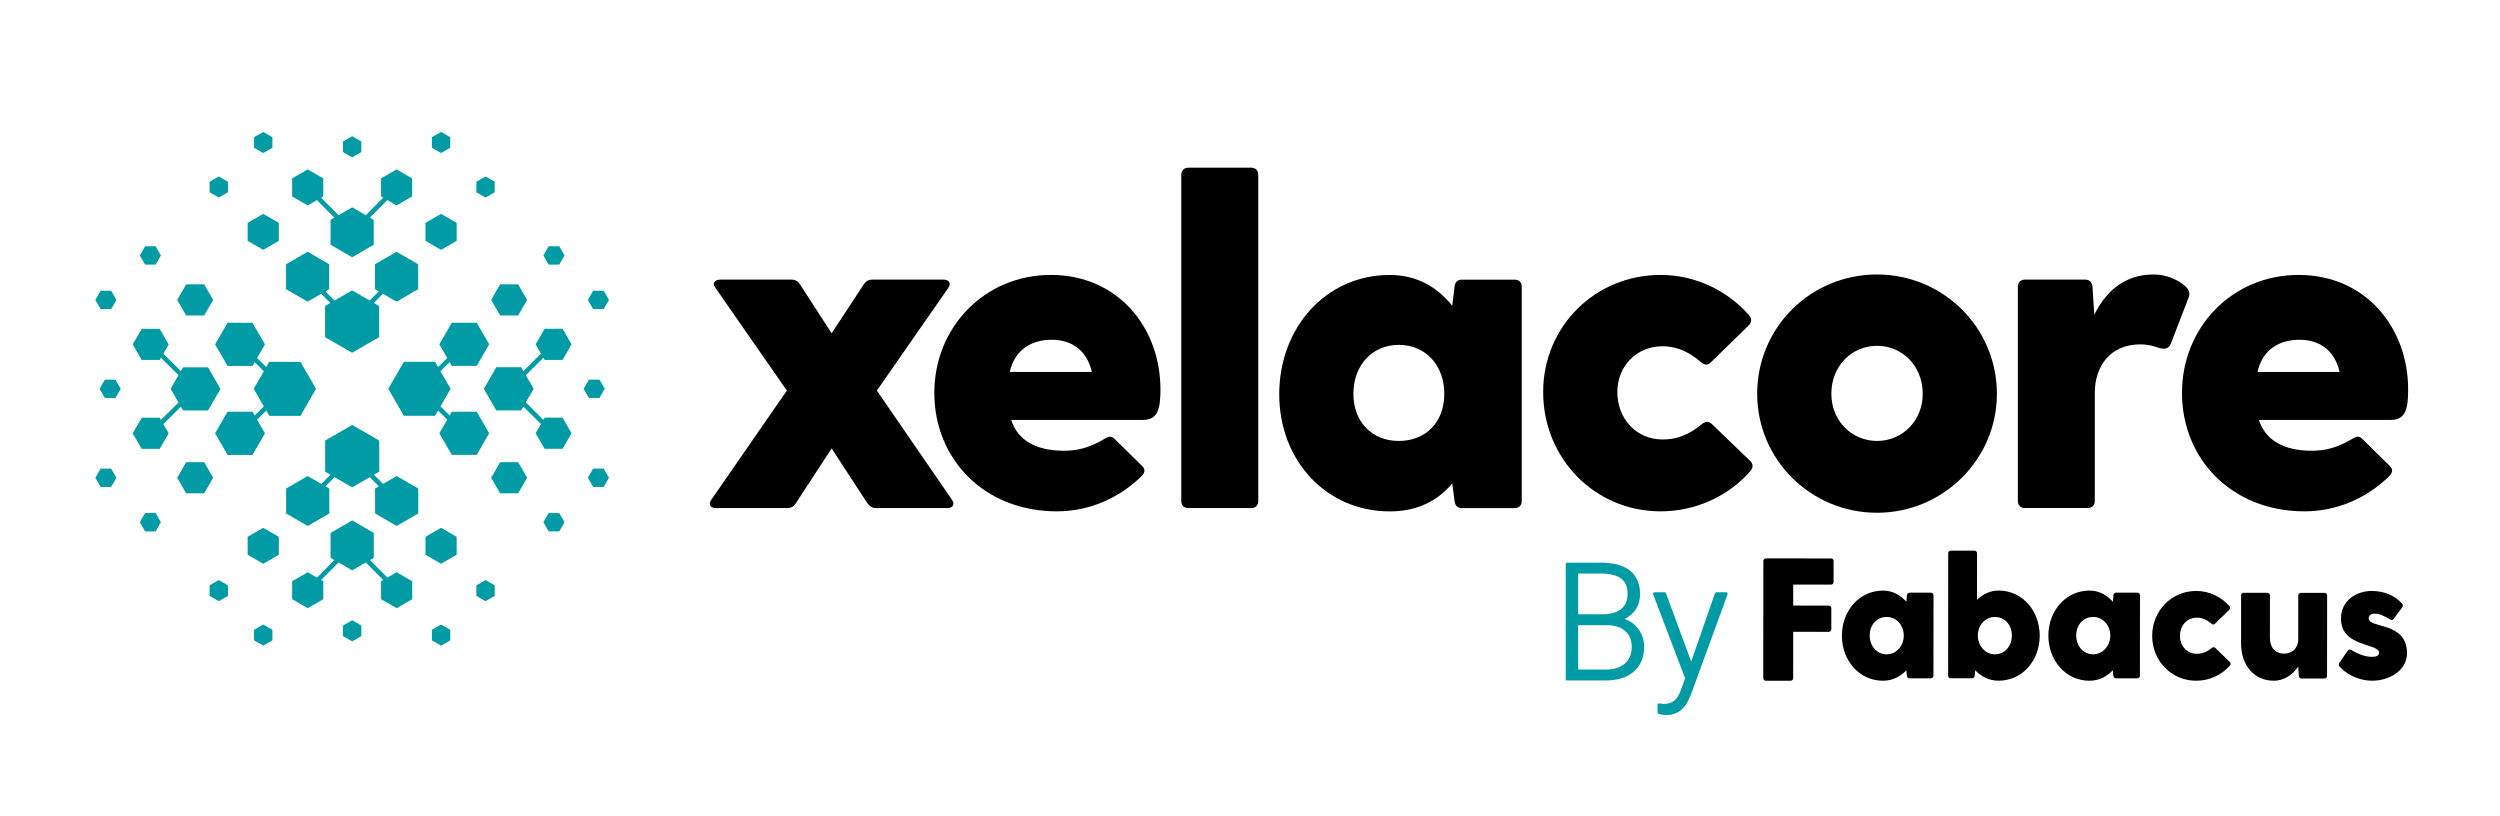
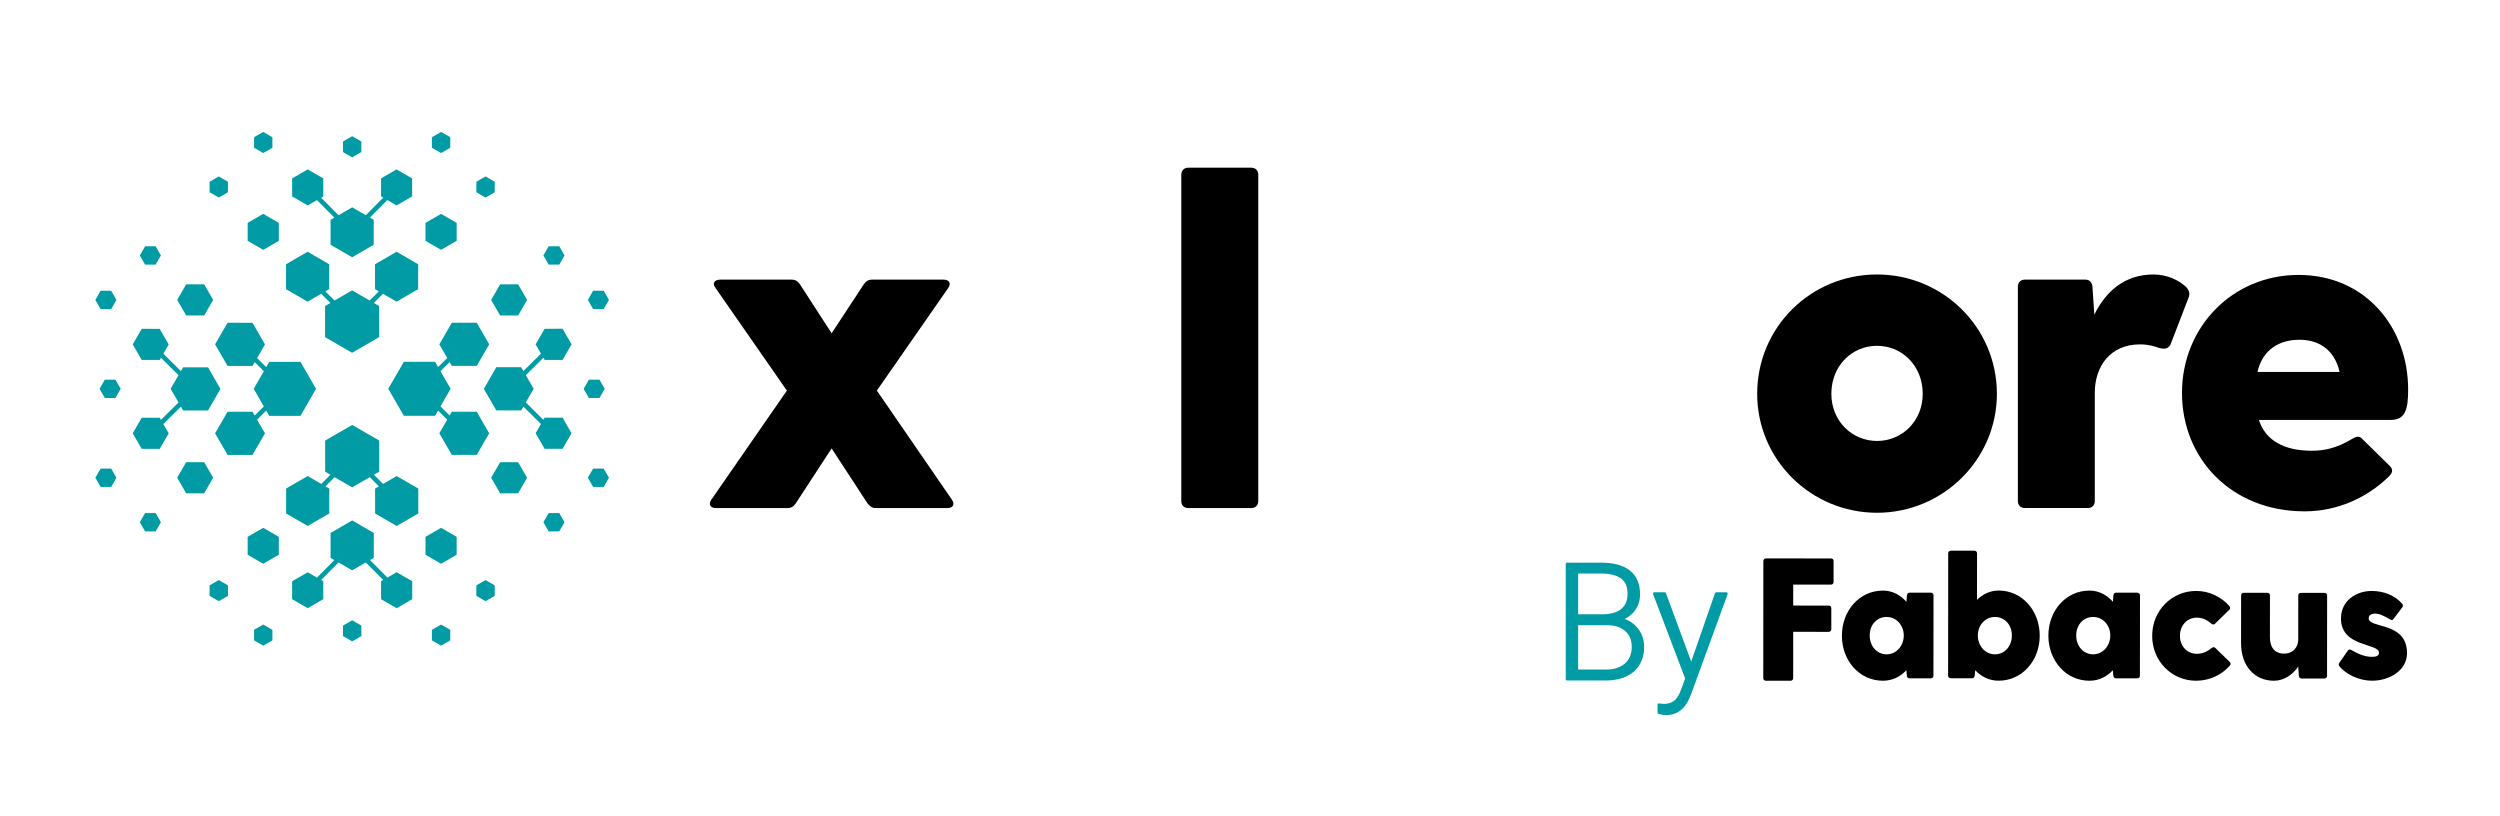
<svg xmlns="http://www.w3.org/2000/svg" version="1.1" id="Layer_1" x="0px" y="0px" viewBox="0 0 616.17 201.06" style="enable-background:new 0 0 616.17 201.06;" xml:space="preserve">
  <style type="text/css">
	.st0{fill:#009BA4;}
</style>
  <path class="st0" d="M63.75,154.58l-1.13,0.65v1.3v1.3l1.13,0.65l1.13,0.65l1.13-0.65l1.13-0.65v-1.3v-1.3l-1.13-0.65l-1.13-0.65  L63.75,154.58z M107.58,154.58l-1.13,0.65v1.3v1.3l1.13,0.65l1.13,0.65l1.13-0.65l1.13-0.65v-1.3v-1.3l-1.13-0.65l-1.13-0.65  L107.58,154.58z M85.67,153.53l-1.13,0.65v1.3v1.3l1.13,0.65l1.13,0.65l1.13-0.65l1.13-0.65v-1.3v-1.3l-1.13-0.65l-1.13-0.65  L85.67,153.53z M52.79,143.62l-1.13,0.65v1.3v1.3l1.13,0.65l1.13,0.65l1.13-0.65l1.13-0.65v-1.3v-1.3l-1.13-0.65l-1.13-0.65  L52.79,143.62z M118.54,143.62l-1.13,0.65v1.3v1.3l1.13,0.65l1.13,0.65l1.13-0.65l1.13-0.65v-1.3v-1.3l-1.13-0.65l-1.13-0.65  L118.54,143.62z M62.96,131.2l-1.92,1.11v2.21v2.21l1.92,1.11l1.92,1.11l1.92-1.11l1.92-1.11v-2.21v-2.21l-1.92-1.11l-1.92-1.11  L62.96,131.2z M106.79,131.2l-1.92,1.11v2.21v2.21l1.92,1.11l1.92,1.11l1.92-1.11l1.92-1.11v-2.21v-2.21l-1.92-1.11l-1.92-1.11  L106.79,131.2z M84.13,129.82l-2.66,1.54v3.07v3.07l0.94,0.54l-4.29,4.33l-0.36-0.21l-1.92-1.11l-1.92,1.11L72,143.26v2.21v2.21  l1.92,1.11l1.92,1.11l1.92-1.11l1.92-1.11v-2.21v-2.21l-0.53-0.31l4.29-4.32l0.7,0.4l2.66,1.54l2.66-1.54l0.7-0.4l4.29,4.32  l-0.53,0.31v2.21v2.21l1.92,1.11l1.92,1.11l1.92-1.11l1.92-1.11v-2.21v-2.21l-1.92-1.11l-1.92-1.11l-1.92,1.11l-0.36,0.21  l-4.29-4.33l0.94-0.54v-3.07v-3.07l-2.66-1.54l-2.66-1.54L84.13,129.82z M37.06,126.45h-1.3l-0.65,1.13l-0.65,1.13l0.65,1.13  l0.65,1.13h1.3h1.3l0.65-1.13l0.65-1.13l-0.65-1.13l-0.65-1.13H37.06z M136.53,126.45h-1.3l-0.65,1.13l-0.65,1.13l0.65,1.13  l0.65,1.13h1.3h1.31l0.65-1.13l0.65-1.13l-0.65-1.13l-0.65-1.13H136.53z M26.1,115.49h-1.3l-0.65,1.13l-0.65,1.13l0.65,1.13  l0.65,1.13h1.3h1.3l0.65-1.13l0.65-1.13l-0.65-1.13l-0.65-1.13H26.1z M147.49,115.49h-1.3l-0.65,1.13l-0.65,1.13l0.65,1.13  l0.65,1.13h1.3h1.3l0.65-1.13l0.65-1.13l-0.65-1.13l-0.65-1.13H147.49z M48.11,113.91h-2.22l-1.11,1.92l-1.11,1.92l1.11,1.92  l1.11,1.92h2.22h2.21l1.11-1.92l1.11-1.92l-1.11-1.92l-1.11-1.92H48.11z M125.48,113.91h-2.21l-1.11,1.92l-1.11,1.92l1.11,1.92  l1.11,1.92h2.21h2.22l1.11-1.92l1.11-1.92l-1.11-1.92l-1.11-1.92H125.48z M83.47,106.66l-3.33,1.92v3.84v3.84l1.3,0.75l-2.24,2.26  l-0.7-0.4l-2.66-1.54l-2.66,1.54l-2.66,1.54v3.07v3.07l2.66,1.54l2.66,1.54l2.66-1.54l2.66-1.54v-3.07v-3.07l-0.94-0.54l2.24-2.26  l1.01,0.58l3.33,1.92l3.33-1.92l1.01-0.58l2.24,2.26l-0.93,0.54v3.07v3.07l2.66,1.54l2.66,1.54l2.66-1.54l2.66-1.54v-3.07v-3.07  l-2.66-1.54l-2.66-1.54l-2.66,1.54l-0.7,0.4l-2.24-2.26l1.3-0.75v-3.84v-3.84l-3.33-1.92l-3.33-1.92L83.47,106.66z M27.14,93.57  h-1.3l-0.65,1.13l-0.65,1.13l0.65,1.13l0.65,1.13h1.3h1.31l0.65-1.13l0.65-1.13L29.1,94.7l-0.65-1.13H27.14z M146.45,93.57h-1.3  l-0.65,1.13l-0.65,1.13l0.65,1.13l0.65,1.13h1.3h1.3l0.65-1.13l0.65-1.13l-0.65-1.13l-0.65-1.13H146.45z M37.15,81.04h-2.22  l-1.11,1.92l-1.11,1.92l1.11,1.92l1.11,1.92h2.22h2.21l0.31-0.53L44,92.47l-0.41,0.7l-1.54,2.66l1.54,2.66L44,99.2l-4.33,4.29  l-0.31-0.53h-2.21h-2.22l-1.11,1.92l-1.11,1.92l1.11,1.92l1.11,1.92h2.22h2.21l1.11-1.92l1.11-1.92l-1.11-1.92l-0.21-0.36l4.33-4.29  l0.54,0.94h3.07h3.07l1.53-2.66l1.54-2.66l-1.54-2.66l-1.53-2.66H48.2h-3.07l-0.54,0.94l-4.33-4.29l0.21-0.36l1.11-1.92l-1.11-1.92  l-1.11-1.92H37.15z M136.44,81.04h-2.21l-1.11,1.92l-1.11,1.92l1.11,1.92l0.21,0.36L129,91.45l-0.54-0.94h-3.07h-3.07l-1.53,2.66  l-1.54,2.66l1.54,2.66l1.53,2.66h3.07h3.07l0.54-0.94l4.33,4.29l-0.21,0.36l-1.11,1.92l1.11,1.92l1.11,1.92h2.21h2.22l1.1-1.92  l1.11-1.92l-1.11-1.92l-1.1-1.92h-2.22h-2.21l-0.31,0.53l-4.32-4.29l0.4-0.7l1.54-2.66L130,93.17l-0.4-0.7l4.32-4.29l0.31,0.53h2.21  h2.22l1.1-1.92l1.11-1.92l-1.11-1.92l-1.1-1.92H136.44z M59.16,79.55h-3.07l-1.54,2.66l-1.54,2.66l1.54,2.66l1.54,2.66h3.07h3.07  l0.54-0.94l2.26,2.24l-0.58,1.01l-1.92,3.33l1.92,3.33l0.58,1.01l-2.26,2.24l-0.54-0.93h-3.07h-3.07l-1.54,2.66l-1.54,2.66  l1.54,2.66l1.54,2.66h3.07h3.07l1.54-2.66l1.54-2.66l-1.54-2.66l-0.41-0.7l2.26-2.24l0.75,1.29h3.84h3.84l1.92-3.33l1.92-3.33  l-1.92-3.33l-1.92-3.32h-3.84h-3.84l-0.75,1.3l-2.26-2.24l0.41-0.7l1.54-2.66l-1.54-2.66l-1.54-2.66H59.16z M114.43,79.55h-3.07  l-1.54,2.66l-1.54,2.66l1.54,2.66l0.41,0.7l-2.26,2.24l-0.75-1.3h-3.84h-3.84l-1.92,3.32l-1.92,3.33l1.92,3.33l1.92,3.33h3.84h3.84  l0.75-1.29l2.26,2.24l-0.41,0.7l-1.54,2.66l1.54,2.66l1.54,2.66h3.07h3.07l1.53-2.66l1.54-2.66l-1.54-2.66l-1.53-2.66h-3.07h-3.07  l-0.54,0.93l-2.26-2.24l0.58-1.01l1.92-3.33l-1.92-3.33l-0.58-1.01l2.26-2.24l0.54,0.94h3.07h3.07l1.53-2.66l1.54-2.66l-1.54-2.66  l-1.53-2.66H114.43z M26.1,71.66h-1.3l-0.65,1.13l-0.65,1.13l0.65,1.13l0.65,1.13h1.3h1.3l0.65-1.13l0.65-1.13l-0.65-1.13  l-0.65-1.13H26.1z M147.49,71.66h-1.3l-0.65,1.13l-0.65,1.13l0.65,1.13l0.65,1.13h1.3h1.3l0.65-1.13l0.65-1.13l-0.65-1.13  l-0.65-1.13H147.49z M48.11,70.08h-2.22L44.78,72l-1.11,1.92l1.11,1.92l1.11,1.92h2.22h2.21l1.11-1.92l1.11-1.92L51.43,72  l-1.11-1.92H48.11z M125.48,70.08h-2.21L122.16,72l-1.11,1.92l1.11,1.92l1.11,1.92h2.21h2.22l1.11-1.92l1.11-1.92L128.81,72  l-1.11-1.92H125.48z M95.09,63.59l-2.66,1.54v3.07v3.07l0.93,0.54l-2.24,2.26l-1.01-0.58l-3.33-1.92l-3.33,1.92l-1.01,0.58  l-2.24-2.26l0.94-0.54V68.2v-3.07l-2.66-1.54l-2.66-1.54l-2.66,1.54l-2.66,1.54v3.07v3.07l2.66,1.54l2.66,1.54l2.66-1.54l0.7-0.4  l2.24,2.26l-1.3,0.75v3.84v3.84l3.33,1.92l3.33,1.92l3.33-1.92l3.33-1.92v-3.84v-3.84l-1.3-0.75l2.24-2.26l0.7,0.4l2.66,1.54  l2.66-1.54l2.66-1.54V68.2v-3.07l-2.66-1.54l-2.66-1.54L95.09,63.59z M37.06,60.7h-1.3l-0.65,1.13l-0.65,1.13l0.65,1.13l0.65,1.13  h1.3h1.3l0.65-1.13l0.65-1.13l-0.65-1.13l-0.65-1.13H37.06z M136.53,60.7h-1.3l-0.65,1.13l-0.65,1.13l0.65,1.13l0.65,1.13h1.3h1.31  l0.65-1.13l0.65-1.13l-0.65-1.13l-0.65-1.13H136.53z M62.96,53.82l-1.92,1.11v2.21v2.22l1.92,1.11l1.92,1.11l1.92-1.11l1.92-1.11  v-2.22v-2.21l-1.92-1.11l-1.92-1.11L62.96,53.82z M106.79,53.82l-1.92,1.11v2.21v2.22l1.92,1.11l1.92,1.11l1.92-1.11l1.92-1.11  v-2.22v-2.21l-1.92-1.11l-1.92-1.11L106.79,53.82z M52.79,44.14l-1.13,0.65v1.3v1.3l1.13,0.65l1.13,0.65l1.13-0.65l1.13-0.65v-1.3  v-1.3l-1.13-0.65l-1.13-0.65L52.79,44.14z M118.54,44.14l-1.13,0.65v1.3v1.3l1.13,0.65l1.13,0.65l1.13-0.65l1.13-0.65v-1.3v-1.3  l-1.13-0.65l-1.13-0.65L118.54,44.14z M95.84,42.86l-1.92,1.11v2.22v2.22l0.53,0.31l-4.29,4.32l-0.7-0.4l-2.66-1.54l-2.66,1.54  l-0.7,0.4l-4.29-4.32l0.53-0.31v-2.22v-2.22l-1.92-1.11l-1.92-1.11l-1.92,1.11L72,43.97v2.22v2.22l1.92,1.11l1.92,1.11l1.92-1.11  l0.36-0.21l4.29,4.33l-0.94,0.54v3.07v3.07l2.66,1.54l2.66,1.54l2.66-1.54l2.66-1.54v-3.07v-3.07l-0.94-0.54l4.29-4.33l0.36,0.21  l1.92,1.11l1.92-1.11l1.92-1.11v-2.22v-2.22l-1.92-1.11l-1.92-1.11L95.84,42.86z M85.67,34.22l-1.13,0.65v1.3v1.31l1.13,0.65  l1.13,0.65l1.13-0.65l1.13-0.65v-1.31v-1.3l-1.13-0.65l-1.13-0.65L85.67,34.22z M64.88,32.52l-1.13,0.65l-1.13,0.65v1.3v1.3  l1.13,0.65l1.13,0.65l1.13-0.65l1.13-0.65v-1.3v-1.3l-1.13-0.65L64.88,32.52z M108.71,32.52l-1.13,0.65l-1.13,0.65v1.3v1.3  l1.13,0.65l1.13,0.65l1.13-0.65l1.13-0.65v-1.3v-1.3l-1.13-0.65L108.71,32.52z" />
  <path d="M233.47,125.23h-17.58c-0.92,0-1.38-0.34-2.07-1.15l-8.85-13.56l-8.85,13.56c-0.57,0.8-1.15,1.15-2.07,1.15h-17.58  c-1.38,0-1.95-0.92-1.15-2.07l18.62-26.89l-17.58-25.28c-0.92-1.15-0.23-2.07,1.15-2.07h17.58c0.92,0,1.5,0.35,2.07,1.15l7.81,12.07  l7.93-12.07c0.58-0.8,1.15-1.15,2.07-1.15h17.58c1.38,0,1.96,0.92,1.15,2.07l-17.58,25.28l18.5,26.89  C235.43,124.31,234.85,125.23,233.47,125.23" />
-   <path d="M281.63,103.5h-32.41c1.61,5.06,6.21,7.59,12.99,7.59c3.1,0,6.09-0.57,10.12-2.99c1.15-0.69,1.84-0.57,2.53,0.23l6.67,6.55  c0.8,0.81,0.69,1.61-0.23,2.53c-5.4,5.29-12.76,8.62-20.8,8.62c-18.04,0-30.22-12.99-30.22-29.19s12.41-29.08,28.73-29.08  c16.44,0,27.01,12.87,27.01,28.27C285.99,100.98,285.3,103.5,281.63,103.5 M248.87,91.67h20.23c-1.27-5.63-5.29-7.93-9.88-7.93  C254.39,83.74,250.14,86.04,248.87,91.67" />
  <path d="M292.88,41.33h15.52c1.03,0,1.72,0.69,1.72,1.73v80.45c0,1.03-0.69,1.72-1.72,1.72h-15.52c-1.04,0-1.73-0.69-1.73-1.72  V43.05C291.16,42.02,291.85,41.33,292.88,41.33" />
-   <path d="M375.06,70.64v52.87c0,1.03-0.69,1.72-1.73,1.72h-13.1c-1.03,0-1.61-0.69-1.72-1.72l-0.58-4.37  c-3.45,4.14-8.39,6.9-15.4,6.9c-15.74,0-27.24-12.64-27.24-28.85c0-16.43,11.49-29.42,27.24-29.42c6.78,0,11.84,3.1,15.4,7.59  l0.58-4.71c0.11-1.03,0.69-1.72,1.72-1.72h13.1C374.37,68.91,375.06,69.6,375.06,70.64 M355.98,97.07c0-6.78-4.37-12.07-11.26-12.07  c-6.44,0-11.15,4.94-11.15,12.07c0,7.01,4.71,11.61,11.15,11.61C351.61,108.68,355.98,103.85,355.98,97.07" />
-   <path d="M419.42,104.54c0.92-0.69,1.72-0.8,2.53,0l9.42,9.08c0.69,0.69,0.8,1.61,0.11,2.41c-5.29,6.09-13.33,10-22.18,10  c-16.2,0-28.96-12.99-28.96-29.42c0-16.09,12.76-28.85,28.96-28.85c8.62,0,16.55,3.91,21.84,10c0.69,0.81,0.58,1.72-0.11,2.41  l-9.42,9.19c-0.8,0.81-1.61,0.58-2.53-0.23c-3.22-2.76-6.32-3.79-9.31-3.79c-6.55,0-11.15,5.06-11.15,11.26  c0,6.55,4.6,11.72,11.15,11.72C412.98,108.33,416.2,107.3,419.42,104.54" />
  <path d="M433.09,97.07c0-16.43,13.21-29.42,29.54-29.42c16.2,0,29.54,12.99,29.54,29.42c0,16.21-13.33,29.31-29.54,29.31  C446.31,126.38,433.09,113.27,433.09,97.07 M473.89,97.07c0-6.89-5.06-11.84-11.26-11.84c-6.21,0-11.26,4.94-11.26,11.84  c0,6.67,5.06,11.61,11.26,11.61C468.83,108.68,473.89,103.74,473.89,97.07" />
  <path d="M539.4,73.39l-4.25,11.03c-0.46,1.5-1.49,1.72-2.87,1.38c-1.27-0.46-2.76-0.92-4.83-0.92c-7.24,0-11.15,5.29-11.15,11.95  v26.66c0,1.03-0.69,1.72-1.72,1.72h-15.52c-1.03,0-1.72-0.69-1.72-1.72V70.64c0-1.03,0.69-1.72,1.72-1.72H514  c1.03,0,1.61,0.69,1.72,1.72l0.46,6.9c2.87-5.75,7.47-9.89,14.6-9.89c3.45,0,6.32,1.5,7.93,2.99  C539.74,71.67,539.74,72.59,539.4,73.39" />
  <path d="M589.16,103.5h-32.41c1.61,5.06,6.21,7.59,12.99,7.59c3.1,0,6.09-0.57,10.11-2.99c1.15-0.69,1.84-0.57,2.53,0.23l6.66,6.55  c0.8,0.81,0.69,1.61-0.23,2.53c-5.4,5.29-12.76,8.62-20.8,8.62c-18.04,0-30.22-12.99-30.22-29.19s12.41-29.08,28.73-29.08  c16.43,0,27.01,12.87,27.01,28.27C593.53,100.98,592.84,103.5,589.16,103.5 M556.4,91.67h20.23c-1.27-5.63-5.29-7.93-9.88-7.93  C561.92,83.74,557.67,86.04,556.4,91.67" />
  <path d="M451.28,137.64l-16.02-0.01c-0.39,0-0.65,0.26-0.65,0.65l-0.02,28.85c0,0.39,0.26,0.65,0.65,0.65l6.07,0  c0.39,0,0.65-0.26,0.65-0.65l0.01-11.41l8.74,0.01c0.39,0,0.65-0.26,0.65-0.65l0-5.17c0-0.39-0.26-0.65-0.65-0.65l-8.74-0.01l0-5.17  l9.3,0.01c0.39,0,0.65-0.26,0.65-0.65l0-5.17C451.93,137.9,451.67,137.64,451.28,137.64" />
  <path d="M464.99,161.27c-2.41,0-4.17-2.03-4.17-4.65c0-2.63,1.77-4.56,4.18-4.56c2.45,0,4.22,2.11,4.22,4.57  C469.22,159.12,467.45,161.27,464.99,161.27 M475.9,146.08l-5.25,0c-0.39,0-0.6,0.26-0.65,0.65l-0.13,1.59  c-1.46-1.64-3.4-2.76-5.77-2.76c-5.81,0-10.12,4.94-10.13,11.1c-0.01,6.16,4.29,11.11,10.11,11.12c2.45,0,4.35-1.07,5.77-2.58  l0.13,1.34c0.04,0.39,0.26,0.65,0.65,0.65l5.25,0c0.39,0,0.65-0.26,0.65-0.65l0.02-19.81C476.55,146.34,476.29,146.08,475.9,146.08" />
  <path d="M491.69,161.27c-2.46,0-4.22-2.16-4.22-4.65c0-2.46,1.77-4.56,4.22-4.56c2.41,0,4.18,1.94,4.17,4.57  C495.87,159.25,494.1,161.27,491.69,161.27 M492.61,145.55c-2.11,0-3.92,0.9-5.34,2.28l0.01-11.45c0-0.39-0.26-0.65-0.65-0.65  l-5.81,0c-0.39,0-0.65,0.26-0.65,0.65l-0.02,30.14c0,0.39,0.26,0.65,0.65,0.65l5.25,0c0.39,0,0.6-0.26,0.65-0.65l0.13-1.34  c1.42,1.51,3.31,2.59,5.77,2.59c5.81,0,10.12-4.94,10.13-11.1C502.72,150.51,498.42,145.56,492.61,145.55" />
  <path d="M515.89,161.27c-2.41,0-4.17-2.03-4.17-4.65c0-2.63,1.77-4.56,4.18-4.56c2.45,0,4.22,2.11,4.22,4.57  C520.11,159.12,518.34,161.27,515.89,161.27 M526.79,146.08l-5.25,0c-0.39,0-0.6,0.26-0.65,0.65l-0.13,1.59  c-1.46-1.64-3.4-2.76-5.77-2.76c-5.81,0-10.12,4.94-10.13,11.1c0,6.16,4.3,11.11,10.11,11.12c2.45,0,4.35-1.07,5.77-2.58l0.13,1.34  c0.04,0.39,0.26,0.65,0.65,0.65l5.25,0c0.39,0,0.65-0.26,0.65-0.65l0.02-19.81C527.44,146.34,527.18,146.08,526.79,146.08" />
  <path d="M546.03,159.72c-0.3-0.3-0.6-0.26-0.95,0c-1.21,1.03-2.41,1.42-3.62,1.42c-2.46,0-4.18-1.94-4.17-4.44  c0-2.54,1.73-4.48,4.18-4.47c1.12,0,2.28,0.39,3.49,1.42c0.34,0.3,0.65,0.39,0.95,0.09l3.53-3.44c0.26-0.26,0.3-0.6,0.04-0.9  c-1.98-2.28-4.95-3.75-8.18-3.75c-6.07,0-10.85,4.86-10.86,11.06c-0.01,6.2,4.77,11.07,10.84,11.07c3.32,0,6.33-1.46,8.31-3.74  c0.26-0.3,0.22-0.65-0.04-0.9L546.03,159.72z" />
  <path d="M572.91,146.12l-5.81,0c-0.39,0-0.65,0.26-0.65,0.65l-0.01,10.89c0,1.64-1.08,3.44-3.58,3.44c-1.34,0-3.4-0.69-3.4-4.05  l0.01-10.29c0-0.39-0.26-0.65-0.65-0.65l-5.81,0c-0.39,0-0.65,0.26-0.65,0.65l-0.01,11.8c0,5.64,3.39,9.22,8.09,9.22  c2.46,0,4.57-1.42,5.99-3.48l0.17,2.28c0.04,0.39,0.26,0.65,0.65,0.65l5.64,0c0.39,0,0.65-0.26,0.65-0.65l0.02-19.81  C573.55,146.38,573.3,146.12,572.91,146.12" />
  <path d="M583.8,152.36c0-0.39,0.26-1.12,1.51-1.12c1.16,0,1.98,0.43,3.62,1.34c0.39,0.22,0.69,0.39,0.95,0.04l2.16-2.88  c0.22-0.26,0.3-0.6,0.04-0.9c-1.76-2.07-4.52-3.19-7.53-3.19c-3.79,0-7.58,2.36-7.58,6.8c-0.01,7.1,9.38,6.04,9.38,8.4  c0,1.03-1.16,1.03-1.85,1.03c-1.12,0-2.71-0.35-4.82-1.6c-0.39-0.22-0.73-0.3-0.99,0.04l-2.11,3.01c-0.13,0.26-0.26,0.6,0,0.9  c1.51,1.77,4.48,3.53,8.14,3.54c4,0,8.53-2.4,8.53-6.8C593.23,153.1,583.8,155.03,583.8,152.36" />
  <path class="st0" d="M395.82,165.02h-6.86v-10.93h7.06c1.93,0,3.46,0.49,4.54,1.44c1.09,0.96,1.61,2.24,1.61,3.91  c0,1.75-0.57,3.12-1.69,4.1C399.35,164.53,397.78,165.02,395.82,165.02 M395.18,151.4h-6.22v-10.04h5.65c2.21,0,3.88,0.42,4.95,1.23  c1.06,0.81,1.58,2.04,1.58,3.77c0,1.64-0.5,2.85-1.53,3.7C398.58,150.91,397.09,151.36,395.18,151.4 M386.23,167.72h9.49  c2.95,0,5.3-0.74,6.97-2.2c1.69-1.47,2.54-3.53,2.54-6.12c0-1.72-0.53-3.26-1.58-4.57c-0.85-1.06-1.93-1.83-3.22-2.28  c1.03-0.49,1.88-1.19,2.53-2.08c0.84-1.14,1.26-2.5,1.26-4.03c0-2.54-0.84-4.5-2.48-5.81c-1.63-1.3-4.02-1.95-7.13-1.95h-8.38  c-0.18,0-0.33,0.15-0.33,0.33v28.38C385.9,167.57,386.04,167.72,386.23,167.72" />
  <path class="st0" d="M415.33,167.21l-0.99,2.73c-0.47,1.31-1.04,2.24-1.7,2.77c-0.65,0.51-1.51,0.77-2.54,0.78l-1.21-0.12  c-0.1-0.01-0.19,0.02-0.26,0.09c-0.07,0.06-0.11,0.15-0.11,0.25l0.02,1.93c0,0.15,0.1,0.28,0.24,0.32c0.66,0.19,1.3,0.29,1.88,0.29  c2.55,0,4.45-1.36,5.67-4.04l0.47-1.11l9.01-24.68c0.04-0.1,0.02-0.22-0.04-0.3c-0.06-0.09-0.16-0.14-0.27-0.14H423  c-0.14,0-0.27,0.09-0.31,0.22l-5.86,16.86l-6.23-16.87c-0.05-0.13-0.17-0.22-0.31-0.22h-2.55c-0.11,0-0.21,0.05-0.27,0.14  c-0.06,0.09-0.07,0.21-0.04,0.31L415.33,167.21z" />
</svg>